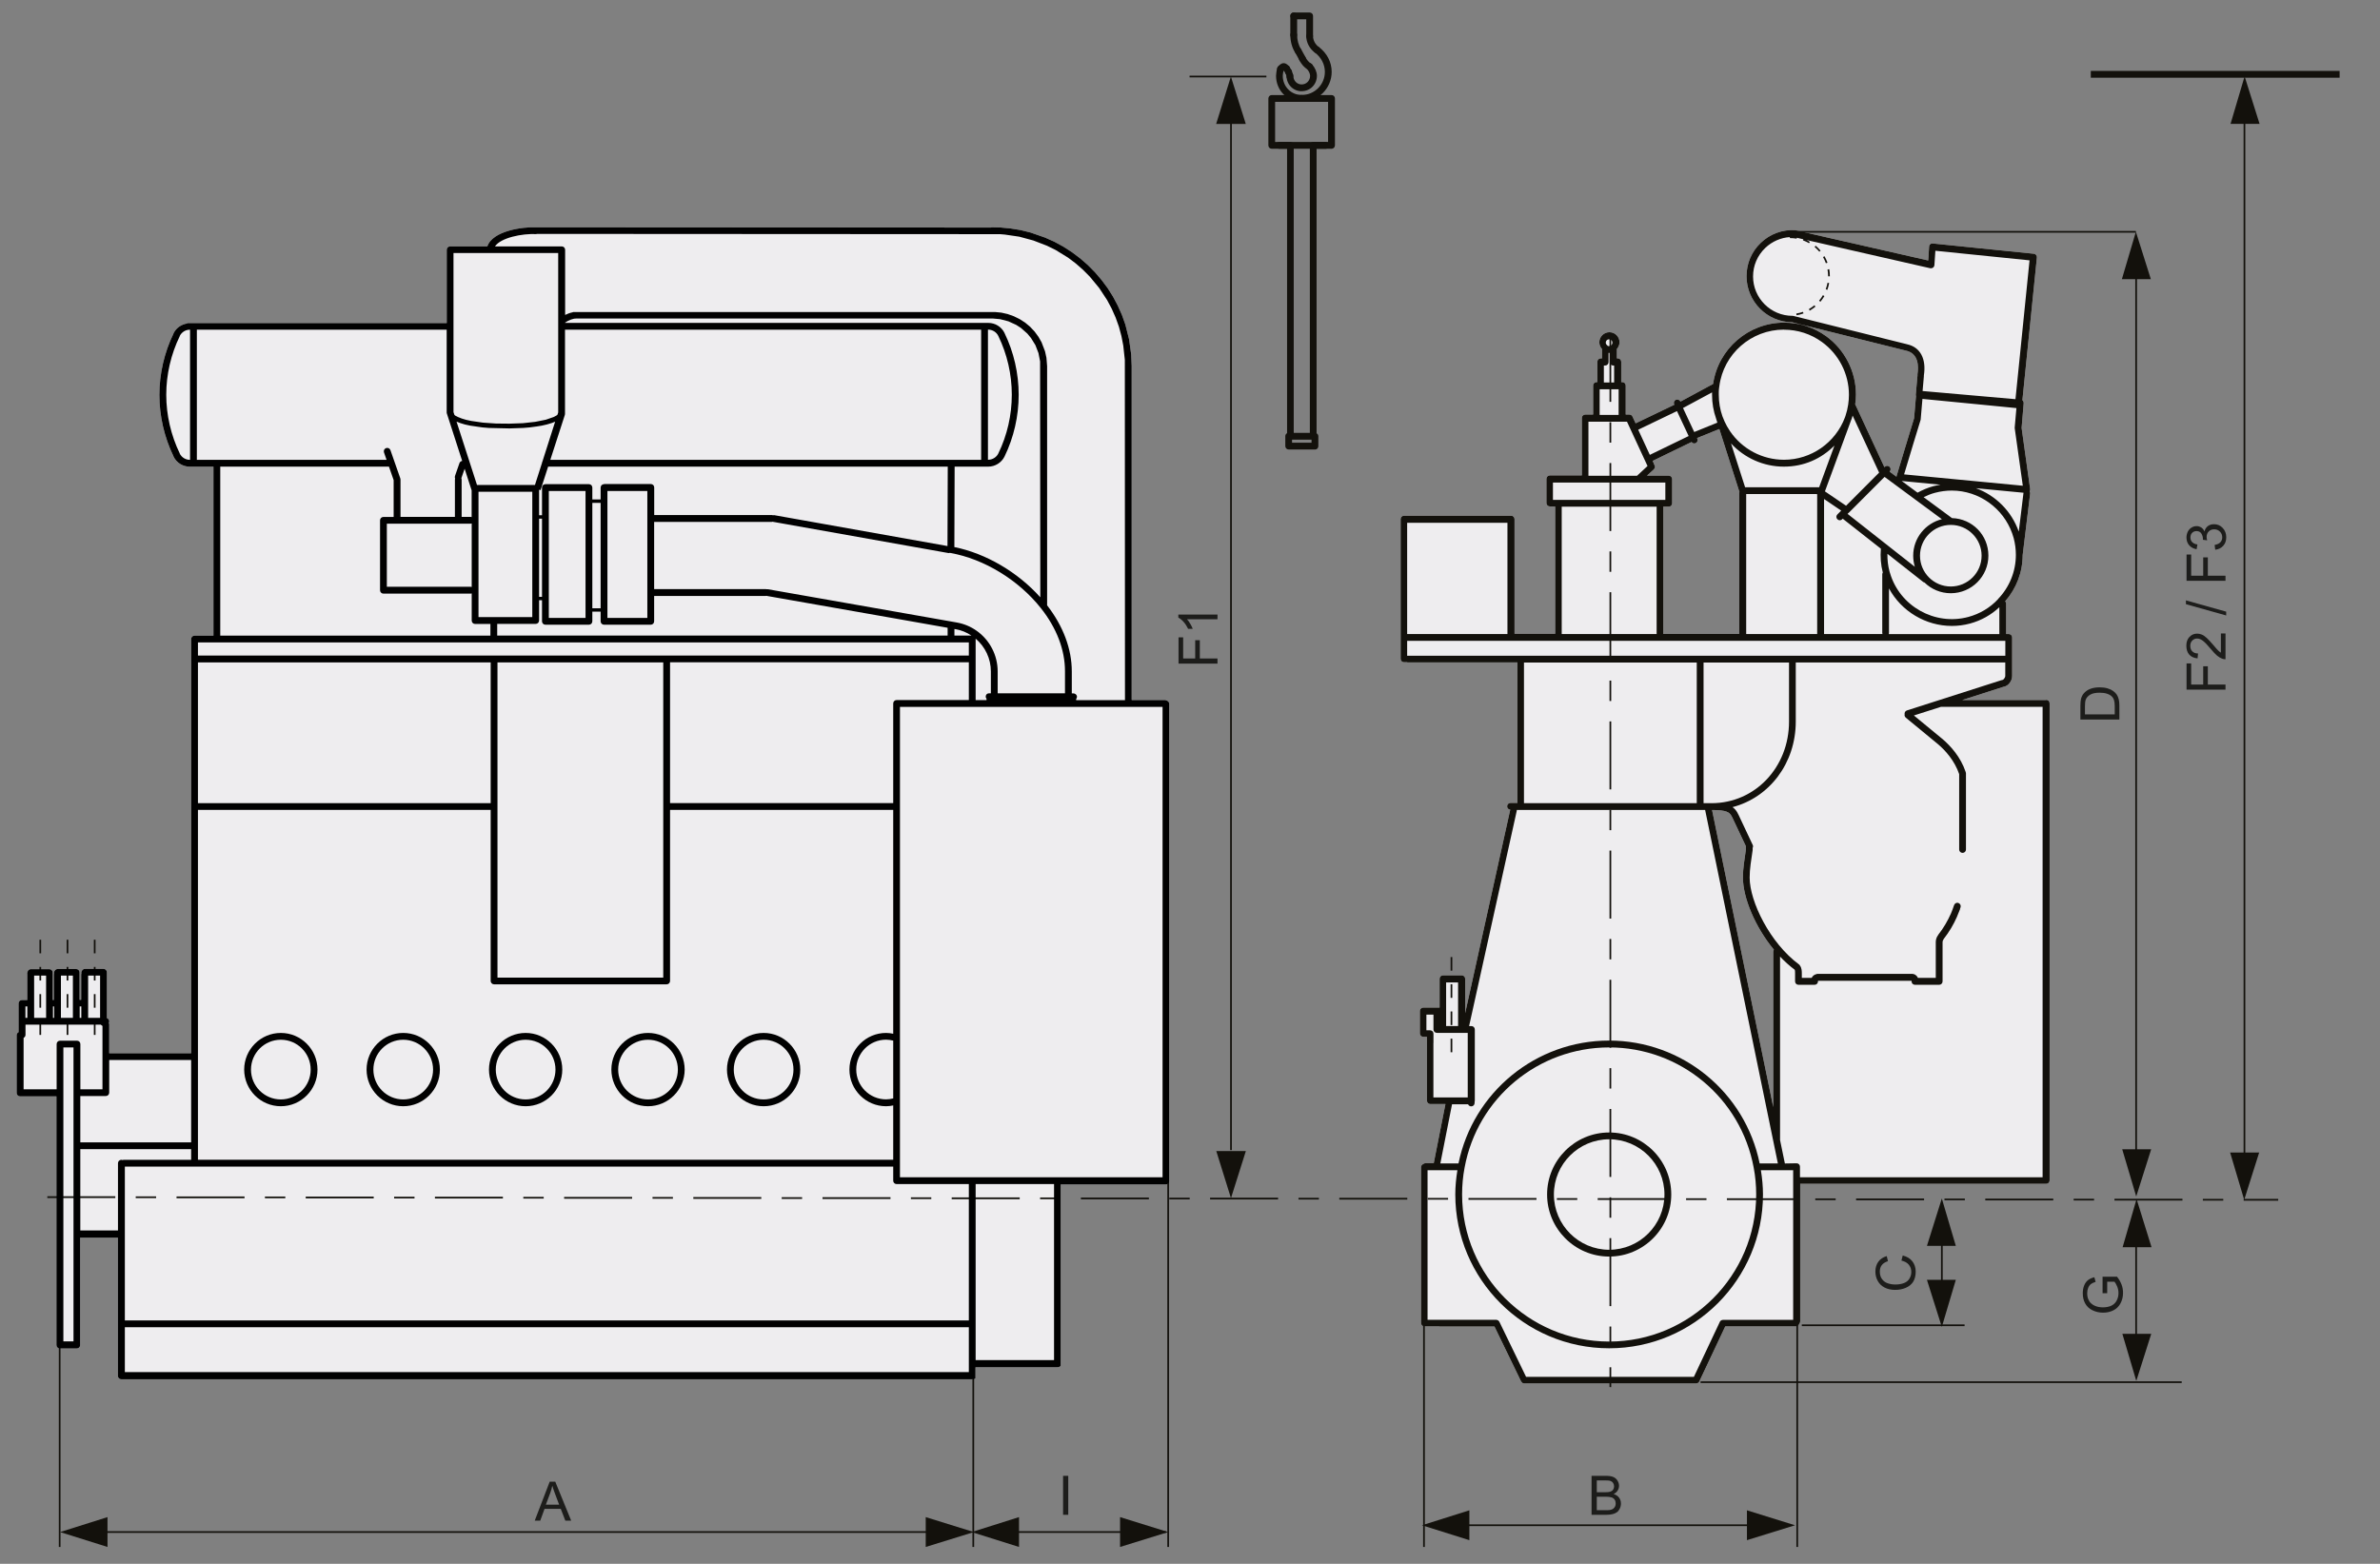
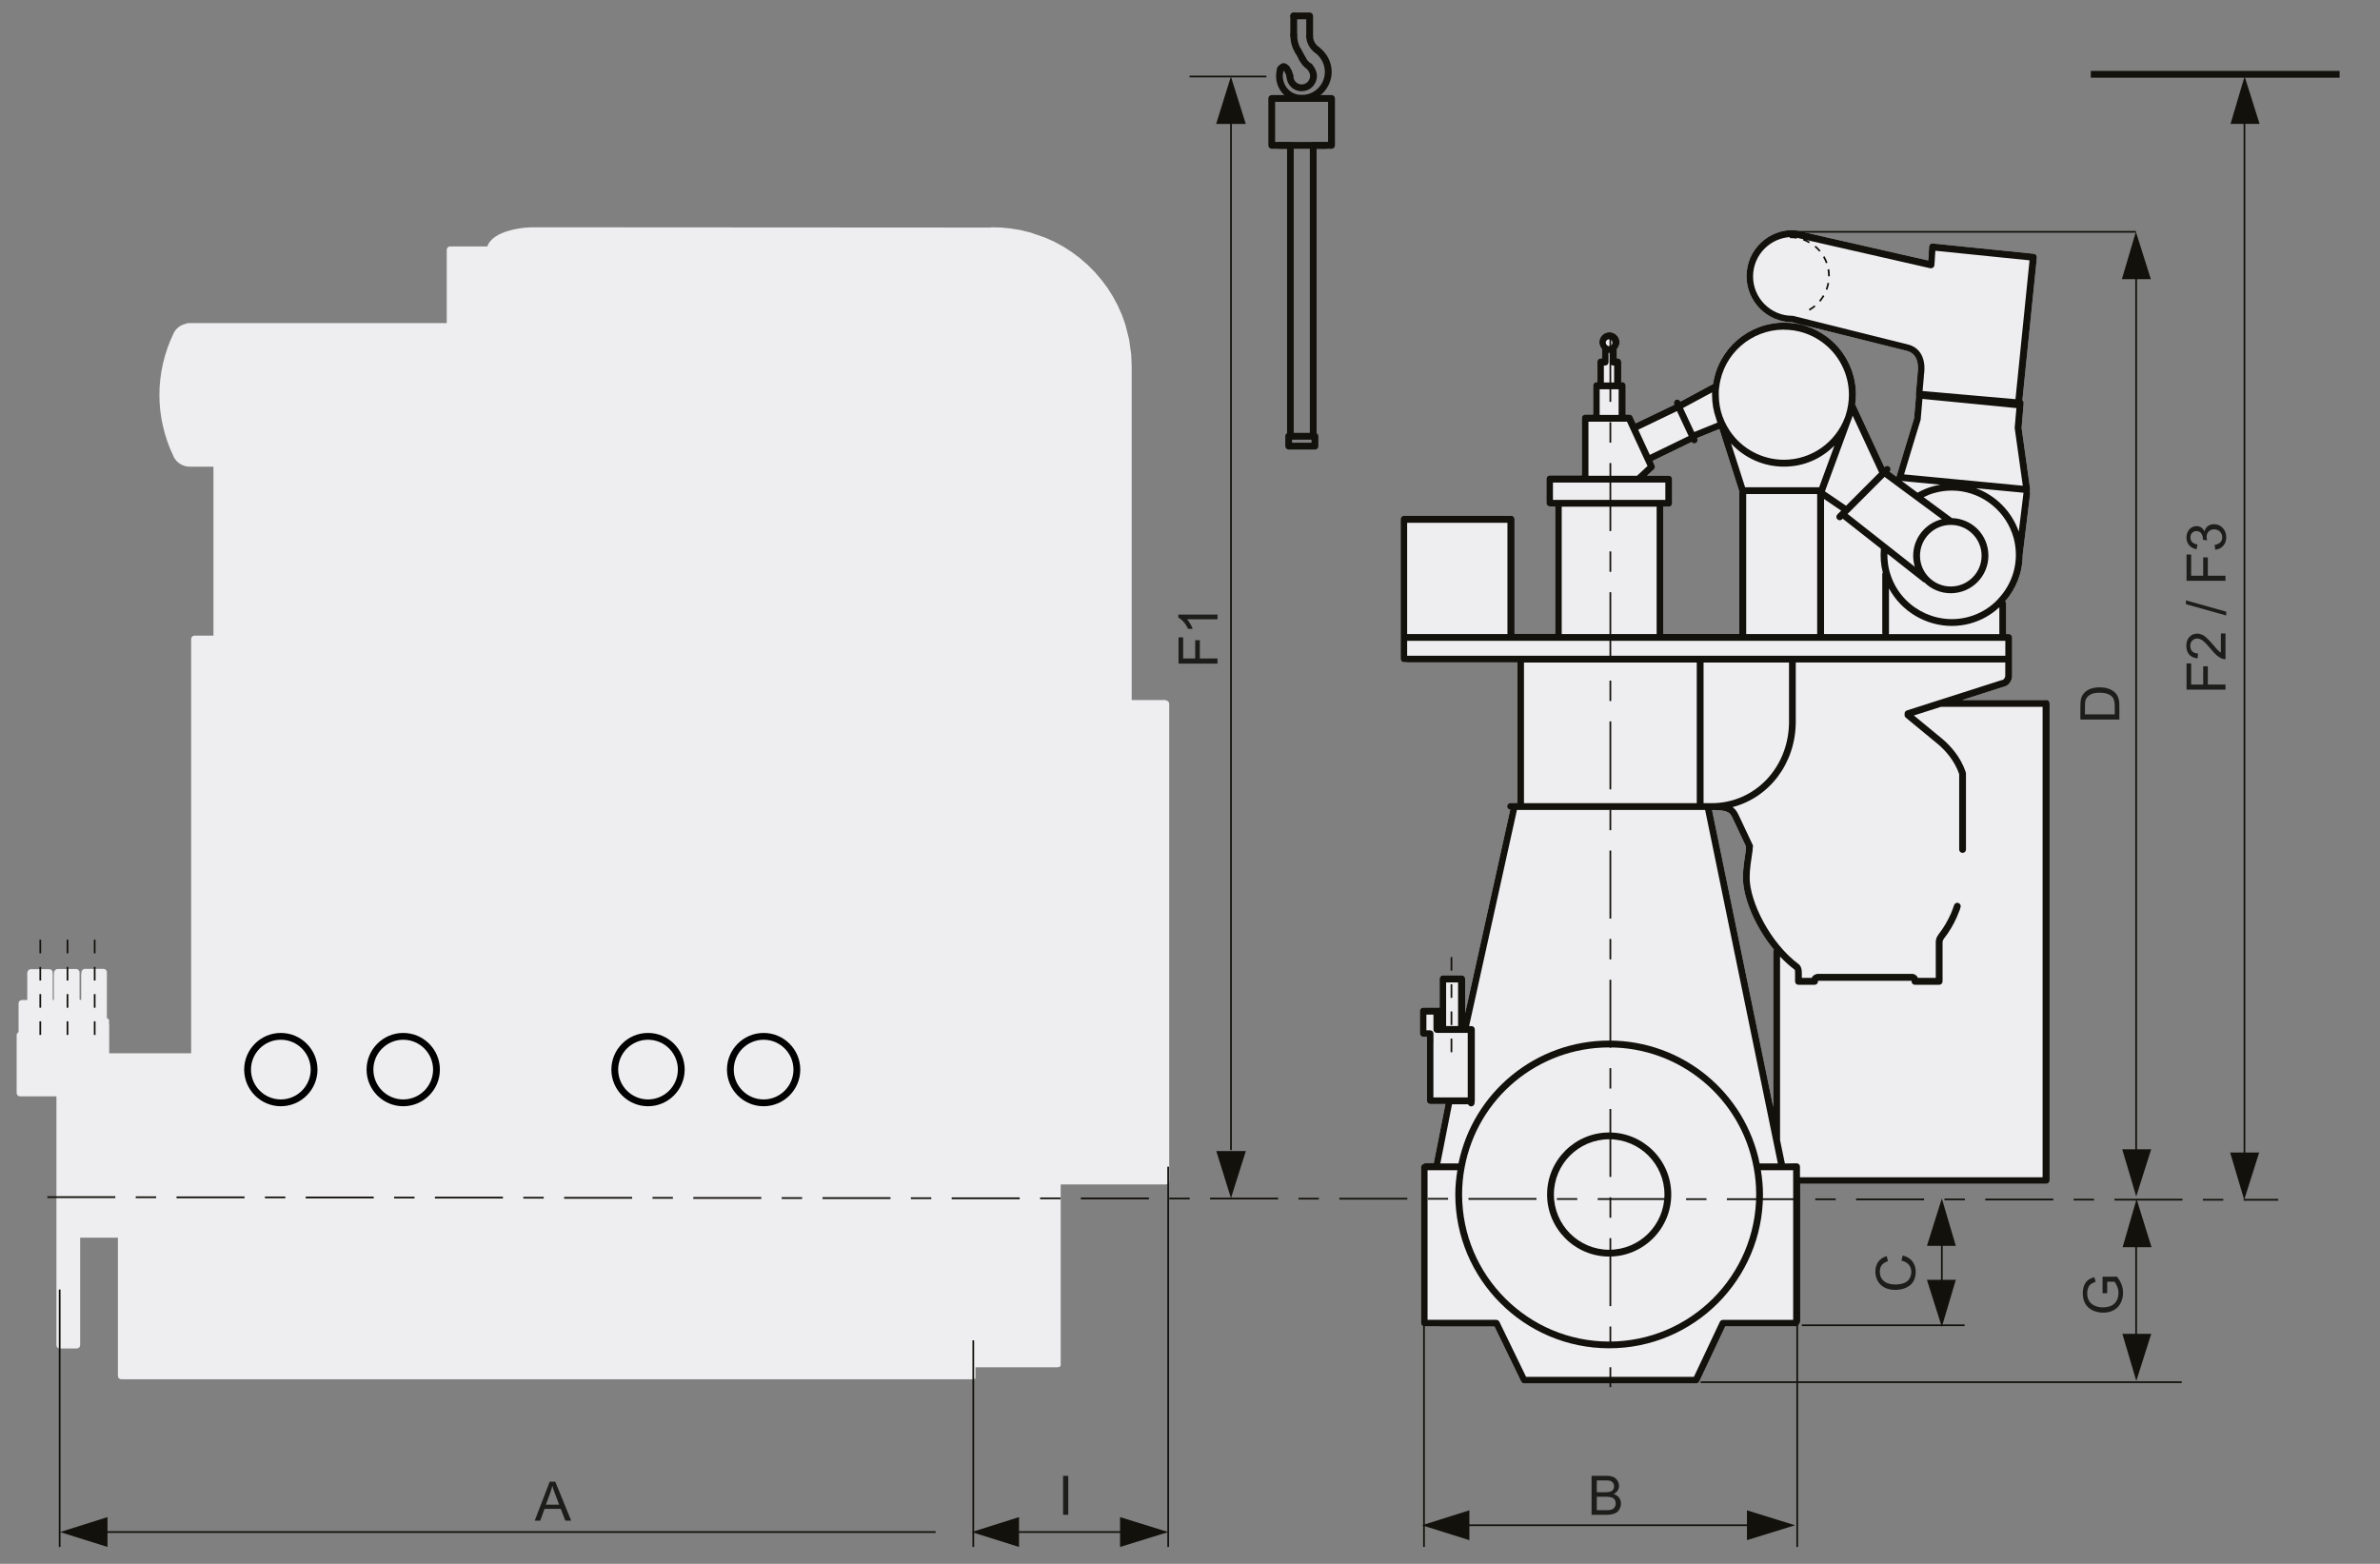
<svg xmlns="http://www.w3.org/2000/svg" id="Layer_1" data-name="Layer 1" viewBox="0 0 350.01 230">
  <rect x="0" y="0" width="350.01" height="230" fill="#808080" stroke="none" />
  <defs>
    <style>
      .cls-1 {
        fill: #eeedef;
      }

      .cls-1, .cls-2, .cls-3, .cls-4, .cls-5 {
        stroke-width: 0px;
      }

      .cls-2 {
        fill: #010101;
      }

      .cls-3, .cls-5 {
        fill: #13110c;
      }

      .cls-4 {
        fill: #1d1d1b;
      }

      .cls-5 {
        fill-rule: evenodd;
      }
    </style>
  </defs>
  <g>
    <path class="cls-1" d="M171.47,102.96h-5.04v-49.13l-.07-1.69-.31-2.22-.55-2.18-.5-1.41-.61-1.37-.7-1.32-.8-1.27-.89-1.19-.98-1.15-1.06-1.07-1.13-.98-1.2-.9-1.26-.81-1.32-.72-1.37-.61-2.13-.74-1.46-.36-1.48-.24-1.47-.14s-.01,0-.02,0c0,0-.01,0-.02,0,0,0-.11,0-.25,0,0,0,0,0,0,0l-.91-.03s0,0,0,0c0,0,0,0,0,0h-.03c-.07,0-.13.01-.19.04l-66.79-.04h0s-.01,0-.02,0c-1.98-.09-6.46.49-7.24,2.81h-5.47c-.28,0-.5.22-.5.5v10.78H27.57s-.05.02-.07.06c-.85.14-1.6.66-1.98,1.44,0,.02,0,.04-.01.05-1.35,2.79-2.07,5.91-2.07,9.01s.72,6.22,2.07,9.02c0,.02,0,.04.01.05.44.91,1.38,1.49,2.39,1.49h3.48v24.85h-2.78c-.28,0-.5.22-.5.5v60.92h-12.05v-4.24c0-.08-.03-.16-.06-.23.04-.07.06-.14.06-.23,0-.22-.14-.4-.34-.47v-6.74c0-.28-.22-.5-.5-.5,0,0-.02,0-.03,0,0,0-.01,0-.02,0h-2.67c-.18,0-.35.1-.44.26l-.05.09c-.06.11-.06.21-.04.32-.01.04-.03.08-.03.13v3.75h-.24v-4.03c0-.28-.22-.5-.5-.5,0,0-.02,0-.03,0,0,0-.01,0-.02,0h-2.67c-.18,0-.35.1-.44.26l-.05.09c-.06.11-.06.21-.04.32-.01.04-.03.08-.03.13v3.75h-.17v-4.03c0-.28-.22-.5-.5-.5,0,0-.02,0-.02,0,0,0-.02,0-.02,0h-2.67c-.23,0-.42.15-.48.37l-.05.17c-.02.07-.02.14,0,.21,0,.01,0,.03,0,.04v3.75h-.78c-.28,0-.5.22-.5.5v4.23c-.17.08-.28.25-.28.44v8.5c0,.28.22.5.5.5h5.35v36.58c0,.28.22.5.5.5h2.49c.28,0,.5-.22.5-.5,0,0,0,0,0-.01,0,0,0,0,0-.01v-15.78h5.55v20.33c0,.28.22.5.5.5h125.12s.05-.01.07-.02c.24,0,.43-.06.43-.13v-1.62h12.03c.28,0,.5-.12.5-.27v-26.62h15.46c.28,0,.5-.22.5-.5v-70.18c0-.28-.22-.5-.5-.5Z" />
    <path class="cls-1" d="M300.89,102.96h-12.33l6.12-1.96s.04,0,.06,0c.34-.1.62-.3.79-.54.25-.3.38-.68.38-1.06v-5.65c0-.28-.22-.5-.5-.5-.01,0-.02,0-.03,0-.01,0-.02,0-.03,0h-.32v-4.47c0-.14-.06-.26-.14-.35,1.65-1.89,2.56-4.27,2.57-6.79l1.1-9.05c.01-.12-.02-.23-.08-.33.06-.1.1-.21.08-.33l-1.25-8.96v-.09s.3-3.58.3-3.58c.01-.13-.03-.26-.12-.37-.02-.02-.04-.05-.07-.07l2.13-20.99c.03-.27-.17-.52-.45-.55l-14.86-1.51s0,0-.01,0c-.06,0-.12,0-.17.01h0s0,0,0,0c-.07.02-.13.05-.19.1t0,0h0s0,0,0,0c-.06.05-.1.11-.13.17h0c-.02.05-.04.11-.04.17,0,0,0,0,0,.01l-.13,2.04c-3.16-.72-18.36-4.18-19.58-4.46-1.9-.1-3.67.56-5.03,1.85-1.36,1.29-2.11,3.04-2.11,4.92,0,3.72,3.01,6.75,6.72,6.78l16.72,4.17c1.89.4,1.87,2.34,1.7,3.46,0,.06,0,.11,0,.16,0,.01,0,.03,0,.04l-.25,2.8c0,.08,0,.16.03.23l-.28,3.26c-.33,1.01-2.48,8.2-2.58,8.51,0,.03,0,.06,0,.09l-1.02-.75h0c.2-.2.2-.51,0-.71s-.51-.2-.71,0l-.05.06-4.3-9.26c.07-.47.11-.95.11-1.44,0-3.38-1.64-6.59-4.39-8.58-1.81-1.3-3.94-1.99-6.17-1.99-5.25,0-9.7,3.86-10.45,9.02l-4.81,2.6v-.03c-.13-.25-.43-.35-.68-.23-.25.12-.35.42-.23.67l.02.05-5.69,2.73-.45-.97s0,0,0,0h0s-.03-.05-.04-.07c-.02-.04-.04-.07-.07-.1-.02-.02-.05-.03-.07-.05-.03-.02-.06-.04-.09-.06-.03-.01-.06-.01-.1-.02-.03,0-.05-.02-.09-.02h-.55v-4.27c0-.28-.22-.5-.5-.5h-.16v-2.99c0-.28-.22-.5-.5-.5h-.14v-1.38c.24-.28.39-.63.39-.99,0-.82-.66-1.48-1.48-1.48s-1.49.66-1.49,1.48c0,.38.15.73.4,1h0v1.37h-.19c-.28,0-.5.22-.5.5v2.99h-.12c-.28,0-.5.22-.5.5v4.27h-1.16c-.28,0-.5.22-.5.5v8.45h-4.68s-.02,0-.03,0c-.28,0-.5.23-.5.51v3.55c0,.28.22.5.5.5h.47v.02h.32s0,18.71,0,18.71h-5.98v-16.86c0-.28-.22-.5-.5-.5h-15.75c-.28,0-.5.22-.5.5v20.55c0,.28.22.5.5.5h.47v.02h16.21v20.67h-1.02c-.28,0-.5.22-.5.5s.2.47.46.49l-6.63,29.93v-5.06c0-.28-.22-.5-.5-.5h-2.76c-.28,0-.5.22-.5.5v4.25s-.04-.01-.06-.01h-2.34c-.28,0-.5.22-.5.5v3.3c0,.28.22.5.5.5h.54v9.39c0,.28.22.5.5.5h2.22l-1.72,8.7h-1.23c-.13,0-.24.05-.33.13-.18.07-.31.25-.31.46v22.79s0,.04.01.06c0,.02-.01.04-.01.06,0,.28.22.5.5.5h2.17s.03.02.04.02h8.09l3.92,8.08s.02.01.02.02c.04.06.08.11.14.16.02.01.03.02.05.04.07.04.15.07.23.07h25.31c.09,0,.17-.03.24-.07.02-.01.03-.02.05-.03.06-.04.11-.1.15-.17,0,0,.01,0,.02-.02v-.02s0,0,0,0l3.81-8.08h10.4c.24,0,.43-.17.48-.39.09-.09.14-.21.14-.35v-20.23h36.18c.28,0,.5-.22.5-.5v-70.18c0-.28-.22-.5-.5-.5ZM256.76,124.49v.43l-.29,2.06s0,0,0,0c0,0,0,0,0,0-.1.72-.15,1.43-.15,2.11,0,2.87,1.74,7.18,4.55,10.58-.05.1-.09.21-.09.34v22.82l-9-43.7c2.16,0,2.55.36,2.83.83.06.09.11.19.16.3l.05.1s0,0,0,0l1.94,4.11s0,0,0,.01ZM245.41,74.52c.28,0,.5-.22.5-.5v-3.56c0-.28-.22-.5-.5-.5,0,0-.02,0-.03,0h-3.17l1.02-.94c.2-.19.21-.5.03-.71,0,0-.02,0-.02-.02,0-.05-.01-.11-.04-.16l-.16-.34,5.73-2.78c.1.13.23.21.39.21.07,0,.15-.02.22-.05.25-.12.35-.42.23-.67l-.04-.07,3.28-1.33,2.94,9.2s.02.02.02.03c-.01.04-.03.08-.03.13v20.78h-11.17v-18.73h.78Z" />
  </g>
  <path class="cls-3" d="M190.91,8c-.16,0-.32-.08-.42-.23-.47-.72-.73-1.66-.73-2.63,0-.28.22-.5.5-.5s.5.22.5.5c0,.77.21,1.53.57,2.08.15.23.08.54-.15.69-.08.05-.18.08-.27.08Z" />
  <path class="cls-3" d="M192.56,10.29c-.09,0-.17-.02-.25-.07-.48-.28-.89-.73-1.22-1.35-.13-.24-.04-.55.2-.68.24-.13.55-.04.68.2.24.45.53.78.84.96.24.14.32.45.18.68-.09.16-.26.25-.43.25Z" />
  <path class="cls-3" d="M193.66,7.83c-.1,0-.21-.03-.3-.1-.78-.57-1.26-1.5-1.26-2.42,0-.28.22-.5.5-.5s.5.22.5.5c0,.61.33,1.23.85,1.61.22.16.27.48.11.7-.1.13-.25.2-.4.2Z" />
  <path class="cls-3" d="M191.43,14.97c-.28,0-.5-.22-.5-.5s.22-.5.5-.5c1.88,0,3.41-1.52,3.41-3.4,0-1.1-.54-2.14-1.48-2.85-.22-.17-.26-.48-.1-.7.17-.22.48-.26.7-.1,1.2.9,1.88,2.23,1.88,3.65,0,2.42-1.98,4.4-4.41,4.4Z" />
  <path class="cls-3" d="M189.7,11.75c-.27,0-.49-.21-.5-.49,0-.1-.01-.13-.07-.27-.03-.07-.06-.16-.1-.27-.09-.26.05-.54.31-.63.26-.09.55.05.63.32.03.09.06.16.08.23.07.17.13.33.13.6,0,.28-.21.51-.49.51h-.01Z" />
  <path class="cls-3" d="M188.32,10.63c-.13,0-.25-.05-.35-.14-.2-.19-.2-.51,0-.71.14-.16.41-.49.82-.49.3,0,.5.19.62.31,0,0,.01.01,0,.01.17.08.29.25.29.45,0,.28-.22.5-.5.5-.19,0-.33-.1-.43-.19,0,0-.02.02-.02.03,0,0-.06.07-.07.08-.1.1-.23.15-.36.15ZM189.2,9.56h0,0Z" />
-   <path class="cls-3" d="M191.43,14.97c-2.12,0-3.77-1.68-3.77-3.82,0-.29.07-.78.19-1.18.08-.26.37-.41.63-.32.26.08.41.37.32.63-.09.28-.15.67-.15.87,0,1.58,1.22,2.82,2.77,2.82.28,0,.5.22.5.5s-.22.5-.5.5Z" />
+   <path class="cls-3" d="M191.43,14.97c-2.12,0-3.77-1.68-3.77-3.82,0-.29.07-.78.19-1.18.08-.26.37-.41.63-.32.26.08.41.37.32.63-.09.28-.15.67-.15.87,0,1.58,1.22,2.82,2.77,2.82.28,0,.5.22.5.5s-.22.5-.5.5" />
  <path class="cls-3" d="M191.43,13.42c-1.25,0-2.23-1-2.23-2.27,0-.28.22-.5.5-.5s.5.22.5.5c0,.71.54,1.27,1.23,1.27s1.24-.56,1.24-1.27c0-.3-.18-.69-.48-1.04-.18-.21-.16-.52.05-.71.21-.18.52-.16.71.05.46.53.72,1.15.72,1.69,0,1.27-.98,2.27-2.24,2.27Z" />
  <path class="cls-3" d="M192.6,5.81c-.28,0-.5-.22-.5-.5v-2.47h-1.84c-.28,0-.5-.22-.5-.5s.22-.5.5-.5h2.34c.28,0,.5.22.5.5v2.97c0,.28-.22.5-.5.5Z" />
  <path class="cls-3" d="M190.26,5.65c-.28,0-.5-.22-.5-.5v-2.81c0-.28.22-.5.5-.5s.5.22.5.5v2.81c0,.28-.22.5-.5.5Z" />
  <path class="cls-3" d="M191.54,9.13c-.18,0-.35-.09-.44-.26l-.62-1.13c-.13-.24-.04-.55.2-.68.24-.13.54-.05.68.2l.62,1.13c.13.24.04.55-.2.68-.08.04-.16.06-.24.06Z" />
  <path class="cls-3" d="M189.5,11.08c-.17,0-.34-.09-.44-.25l-.29-.51c-.14-.24-.05-.55.19-.68.24-.14.54-.05.68.19l.29.51c.14.24.05.55-.19.68-.08.04-.16.06-.25.06Z" />
  <path class="cls-3" d="M193.14,64.66h-3.36c-.28,0-.5-.22-.5-.5s.22-.5.5-.5h3.36c.28,0,.5.22.5.5s-.22.5-.5.5Z" />
  <path class="cls-3" d="M194.97,21.88h-6.84c-.28,0-.5-.22-.5-.5s.22-.5.5-.5h6.84c.28,0,.5.22.5.5s-.22.5-.5.5Z" />
  <path class="cls-3" d="M193.38,66.11h-3.86c-.28,0-.5-.22-.5-.5v-1.46c0-.19.1-.35.26-.44V21.88h-2.25c-.28,0-.5-.22-.5-.5v-6.9c0-.28.22-.5.5-.5h8.79c.28,0,.5.22.5.5v6.9c0,.28-.22.5-.5.5h-2.2v41.85c.16.09.26.25.26.43v1.46c0,.28-.22.5-.5.5ZM190.02,65.11h2.86v-.53c-.15-.09-.25-.25-.25-.43V21.38c-.01-.13.04-.26.13-.35s.22-.15.35-.15h2.2v-5.9h-7.79v5.9h2.24c.28,0,.5.22.5.5v42.78c0,.13-.04.26-.14.35-.03.03-.07.06-.11.08v.52Z" />
  <g>
    <polygon class="cls-5" points="314.16 175.97 316.36 169.03 312.1 169.03 314.16 175.97" />
    <polygon class="cls-5" points="330.04 176.47 332.24 169.51 327.97 169.51 330.04 176.47" />
    <g>
      <path class="cls-4" d="M78.64,223.65l2.2-5.73h.82l2.34,5.73h-.86l-.67-1.73h-2.39l-.63,1.73h-.8ZM80.29,221.3h1.94l-.6-1.59c-.18-.48-.32-.88-.41-1.19-.07.37-.18.73-.31,1.09l-.63,1.68Z" />
      <polygon class="cls-5" points="181.03 176.22 183.22 169.29 178.87 169.29 181.03 176.22" />
      <rect class="cls-3" x="180.91" y="12.32" width=".25" height="156.83" />
-       <polygon class="cls-5" points="143.22 225.33 136.14 223.13 136.14 227.52 143.22 225.33" />
      <polygon class="cls-5" points="8.84 225.33 15.81 223.13 15.81 227.52 8.84 225.33" />
      <rect class="cls-3" x="15.31" y="225.2" width="122.28" height=".25" />
      <rect class="cls-3" x="143.01" y="197.13" width=".25" height="30.39" />
      <rect class="cls-3" x="8.65" y="189.66" width=".25" height="37.86" />
      <g>
        <path class="cls-4" d="M179.05,97.6h-5.73v-3.86h.68v3.11h1.77v-2.69h.68v2.69h2.6v.76Z" />
        <path class="cls-4" d="M179.05,90.38v.7h-4.48c.16.17.32.39.48.67s.28.52.36.74h-.68c-.19-.39-.41-.74-.67-1.03s-.52-.5-.77-.62v-.45h5.75Z" />
      </g>
      <polygon class="cls-5" points="181.02 11.26 183.21 18.23 178.85 18.23 181.02 11.26" />
      <rect class="cls-3" x="174.94" y="11.13" width="11.3" height=".25" />
      <rect class="cls-3" x="171.67" y="171.59" width=".25" height="55.93" />
      <polygon class="cls-5" points="171.79 225.33 164.72 223.13 164.72 227.52 171.79 225.33" />
      <polygon class="cls-5" points="142.9 225.33 149.86 223.13 149.86 227.52 142.9 225.33" />
      <rect class="cls-3" x="146.38" y="225.2" width="25.07" height=".25" />
      <path class="cls-4" d="M156.34,222.79v-5.73h.76v5.73h-.76Z" />
      <path class="cls-4" d="M311.68,105.82h-5.73v-1.97c0-.45.03-.79.08-1.02.08-.33.21-.61.41-.84.25-.3.58-.53.98-.68s.85-.22,1.36-.22c.43,0,.82.05,1.16.15s.61.23.83.39.39.33.52.52.22.42.29.68.1.57.1.92v2.07ZM311,105.07v-1.22c0-.38-.04-.67-.11-.89s-.17-.39-.3-.51c-.18-.18-.42-.32-.72-.42s-.67-.15-1.1-.15c-.6,0-1.06.1-1.38.29s-.54.44-.65.72c-.08.2-.12.53-.12.98v1.2h4.38Z" />
      <path class="cls-4" d="M279.63,185.41l.19-.76c.62.16,1.1.44,1.42.86s.49.92.49,1.51-.13,1.12-.38,1.51-.62.68-1.09.88-.99.3-1.54.3c-.6,0-1.12-.11-1.56-.34s-.78-.55-1.01-.97-.35-.88-.35-1.39c0-.57.15-1.05.44-1.45s.7-.66,1.23-.82l.18.75c-.42.13-.72.33-.91.58s-.29.57-.29.95c0,.44.11.81.32,1.1s.49.5.85.62.72.18,1.1.18c.49,0,.91-.07,1.28-.21s.63-.36.81-.66.27-.62.27-.97c0-.42-.12-.78-.37-1.08s-.61-.49-1.09-.6Z" />
      <path class="cls-4" d="M234.06,222.79v-5.73h2.15c.44,0,.79.06,1.05.17s.47.29.62.54.22.49.22.76c0,.25-.07.48-.2.69s-.33.39-.6.52c.35.1.61.27.8.52s.28.53.28.87c0,.27-.06.52-.17.75s-.25.41-.42.53-.38.22-.63.28-.56.1-.92.1h-2.18ZM234.82,219.47h1.24c.34,0,.58-.02.72-.07.19-.06.34-.15.44-.29s.15-.3.15-.5-.05-.36-.14-.5-.22-.24-.39-.3-.46-.08-.87-.08h-1.14v1.73ZM234.82,222.11h1.43c.25,0,.42,0,.52-.03.17-.03.32-.08.44-.16s.21-.18.29-.32.11-.3.11-.48c0-.21-.05-.4-.16-.56s-.26-.27-.46-.33-.47-.1-.84-.1h-1.32v1.97Z" />
      <path class="cls-4" d="M309.88,190.2h-.67v-2.43s2.12,0,2.12,0c.3.37.52.76.67,1.15s.22.8.22,1.22c0,.56-.12,1.07-.36,1.53s-.59.81-1.04,1.04-.96.35-1.53.35-1.08-.12-1.56-.35-.84-.57-1.08-1.01-.35-.94-.35-1.51c0-.41.07-.79.2-1.12s.32-.6.56-.79.55-.33.94-.43l.19.68c-.29.09-.52.19-.69.32s-.3.31-.4.55-.15.5-.15.79c0,.35.05.65.16.9s.24.46.42.61.36.28.57.36c.35.15.74.22,1.15.22.51,0,.94-.09,1.28-.26s.6-.43.77-.77.25-.69.25-1.07c0-.33-.06-.65-.19-.96s-.26-.55-.4-.71h-1.07v1.68Z" />
      <polygon class="cls-5" points="314.17 203.1 316.37 196.17 312.12 196.17 314.17 203.1" />
      <polygon class="cls-5" points="314.21 176.35 316.41 183.43 312.16 183.43 314.21 176.35" />
      <polygon class="cls-5" points="314.11 34.09 316.31 41.06 312.05 41.06 314.11 34.09" />
      <rect class="cls-3" x="314.02" y="40.59" width=".25" height="128.64" />
      <polygon class="cls-5" points="285.57 195.16 287.63 188.23 283.38 188.23 285.57 195.16" />
      <polygon class="cls-5" points="285.57 176.27 287.63 183.24 283.38 183.24 285.57 176.27" />
      <rect class="cls-3" x="285.45" y="177.76" width=".25" height="15.96" />
      <polygon class="cls-5" points="263.98 224.33 256.91 222.13 256.91 226.52 263.98 224.33" />
      <polygon class="cls-5" points="209.12 224.33 216.09 222.13 216.09 226.52 209.12 224.33" />
      <rect class="cls-3" x="214.28" y="224.2" width="44.9" height=".25" />
      <rect class="cls-3" x="209.29" y="193.8" width=".25" height="33.72" />
      <rect class="cls-3" x="264.18" y="192.13" width=".25" height="35.39" />
      <rect class="cls-3" x="307.48" y="10.43" width="36.59" height="1" />
      <polygon class="cls-5" points="330.1 11.23 332.3 18.22 328.03 18.22 330.1 11.23" />
      <rect class="cls-3" x="329.95" y="17.27" width=".25" height="157.07" />
      <g>
        <path class="cls-4" d="M327.29,101.43h-5.73v-3.86h.68v3.11h1.77v-2.69h.68v2.69h2.6v.76Z" />
        <path class="cls-4" d="M326.61,93.17h.68v3.79c-.17,0-.33-.02-.49-.08-.26-.1-.51-.25-.76-.46s-.54-.52-.87-.92c-.51-.62-.92-1.04-1.21-1.26s-.58-.33-.85-.33-.51.1-.71.3-.29.46-.29.78c0,.34.1.61.3.81s.48.31.84.31l-.07.72c-.54-.05-.95-.24-1.23-.56s-.42-.76-.42-1.3.15-.98.46-1.3.68-.48,1.13-.48c.23,0,.45.05.68.14s.45.25.7.47.58.58,1.01,1.08c.35.42.59.69.72.81s.25.22.38.3v-2.81Z" />
        <path class="cls-4" d="M327.39,90.52l-5.92-1.66v-.56l5.92,1.66v.57Z" />
        <path class="cls-4" d="M327.29,85.42h-5.73v-3.86h.68v3.11h1.77v-2.69h.68v2.69h2.6v.76Z" />
        <path class="cls-4" d="M325.78,80.85l-.09-.7c.4-.08.69-.22.86-.41s.26-.43.26-.71c0-.33-.11-.61-.34-.84s-.51-.34-.85-.34-.59.11-.8.32-.31.48-.31.8c0,.13.03.3.08.5l-.62-.08s0-.08,0-.11c0-.3-.08-.57-.23-.81s-.4-.36-.72-.36c-.26,0-.47.09-.64.26s-.25.4-.25.68.09.5.26.68.43.3.77.35l-.12.7c-.47-.09-.84-.28-1.1-.59s-.39-.68-.39-1.14c0-.31.07-.6.2-.86s.32-.46.55-.6.48-.21.74-.21c.25,0,.47.07.68.2s.36.33.48.59c.08-.34.24-.6.49-.79s.55-.28.92-.28c.5,0,.92.18,1.27.55s.52.83.52,1.38c0,.5-.15.92-.45,1.25s-.69.52-1.16.57Z" />
      </g>
      <line class="cls-3" x1="308.44" y1="10.55" x2="313.59" y2="5.41" />
      <line class="cls-3" x1="311.23" y1="10.55" x2="316.38" y2="5.41" />
      <line class="cls-3" x1="314.33" y1="10.4" x2="319.32" y2="5.41" />
      <line class="cls-3" x1="317.04" y1="10.55" x2="322.19" y2="5.41" />
      <line class="cls-3" x1="320.14" y1="10.4" x2="325.14" y2="5.41" />
      <line class="cls-3" x1="322.97" y1="10.55" x2="328.12" y2="5.41" />
      <line class="cls-3" x1="326.07" y1="10.4" x2="331.07" y2="5.41" />
      <line class="cls-3" x1="328.79" y1="10.55" x2="333.94" y2="5.41" />
      <line class="cls-3" x1="331.89" y1="10.4" x2="336.88" y2="5.41" />
      <line class="cls-3" x1="334.6" y1="10.55" x2="339.75" y2="5.41" />
      <line class="cls-3" x1="337.7" y1="10.4" x2="342.69" y2="5.41" />
      <line class="cls-3" x1="340.42" y1="10.55" x2="343.99" y2="6.98" />
      <line class="cls-3" x1="307.54" y1="8.55" x2="310.8" y2="5.29" />
      <rect class="cls-3" x="262.7" y="33.97" width="51.41" height=".25" />
      <rect class="cls-3" x="264.98" y="194.79" width="23.94" height=".25" />
      <rect class="cls-3" x="250.09" y="203.16" width="70.76" height=".25" />
      <rect class="cls-3" x="314.02" y="180.05" width=".25" height="18.08" />
      <path class="cls-3" d="M236.95,204.01h-.25v-2.92h.25v2.92ZM236.95,198.1h-.25v-3h.25v3ZM236.95,192.1h-.25v-10h.25v10ZM236.95,179.1h-.25v-3h.25v3ZM236.95,173.1h-.25v-10h.25v10ZM236.95,160.1h-.25v-3h.25v3ZM236.95,154.1h-.25v-10h.25v10ZM236.95,141.1h-.25v-3h.25v3ZM236.95,135.1h-.25v-10h.25v10ZM236.95,122.1h-.25v-3h.25v3ZM236.95,116.1h-.25v-10h.25v10ZM236.95,103.1h-.25v-3h.25v3ZM236.95,97.1h-.25v-10h.25v10ZM236.95,84.1h-.25v-3h.25v3ZM236.95,78.1h-.25v-10h.25v10ZM236.95,65.1h-.25v-3h.25v3ZM236.95,59.1h-.25v-10h.25v10Z" />
      <path class="cls-3" d="M335.04,176.59h-5.08v-.26h5.08v.26ZM326.96,176.58h-3v-.25h3v.25ZM320.96,176.57h-10v-.26h10v.26ZM307.96,176.56h-3v-.25h3v.25ZM301.96,176.55h-10v-.26h10v.26ZM288.96,176.53h-3v-.25h3v.25ZM282.96,176.53h-10v-.26h10v.26ZM269.96,176.51h-3v-.25h3v.25ZM263.96,176.5h-10v-.26h10v.26ZM250.96,176.49h-3v-.25h3v.25ZM244.96,176.48h-10v-.26h10v.26ZM231.96,176.47h-3v-.25h3v.25ZM225.96,176.46h-10v-.26h10v.26ZM212.96,176.44h-3v-.25h3v.25ZM206.96,176.43h-10v-.26h10v.26ZM193.96,176.42h-3v-.25h3v.25ZM187.96,176.41h-10v-.26h10v.26ZM174.96,176.4h-3v-.25h3v.25ZM168.96,176.39h-10v-.26h10v.26ZM155.96,176.37h-3v-.25h3v.25ZM149.96,176.37h-10v-.26h10v.26ZM136.96,176.35h-3v-.25h3v.25ZM130.96,176.34h-10v-.26h10v.26ZM117.96,176.33h-3v-.25h3v.25ZM111.96,176.32h-10v-.26h10v.26ZM98.96,176.3h-3v-.25h3v.25ZM92.96,176.3h-10v-.26h10v.26ZM79.96,176.28h-3v-.25h3v.25ZM73.96,176.27h-10v-.26h10v.26ZM60.96,176.26h-3v-.25h3v.25ZM54.96,176.25h-10v-.26h10v.26ZM41.96,176.23h-3v-.25h3v.25ZM35.96,176.23h-10v-.26h10v.26ZM22.96,176.21h-3v-.25h3v.25ZM16.96,176.2H6.96v-.26h10v.26Z" />
      <path class="cls-3" d="M213.58,154.76h-.25v-2h.25v2ZM213.58,150.76h-.25v-2h.25v2ZM213.58,146.76h-.25v-2h.25v2ZM213.58,142.76h-.25v-2h.25v2Z" />
      <path class="cls-3" d="M10.05,152.21h-.25v-2h.25v2ZM10.05,148.21h-.25v-2h.25v2ZM10.05,144.21h-.25v-2h.25v2ZM10.05,140.21h-.25v-2h.25v2Z" />
      <path class="cls-3" d="M6.05,152.21h-.25v-2h.25v2ZM6.05,148.21h-.25v-2h.25v2ZM6.05,144.21h-.25v-2h.25v2ZM6.05,140.21h-.25v-2h.25v2Z" />
      <path class="cls-3" d="M14.05,152.21h-.25v-2h.25v2ZM14.05,148.21h-.25v-2h.25v2ZM14.05,144.21h-.25v-2h.25v2ZM14.05,140.21h-.25v-2h.25v2Z" />
    </g>
  </g>
  <g>
    <path class="cls-2" d="M41.3,151.92c-2.97,0-5.39,2.42-5.39,5.39s2.42,5.39,5.39,5.39,5.39-2.42,5.39-5.39-2.42-5.39-5.39-5.39ZM41.3,161.7c-2.42,0-4.39-1.97-4.39-4.39s1.97-4.39,4.39-4.39,4.39,1.97,4.39,4.39-1.97,4.39-4.39,4.39Z" />
    <path class="cls-2" d="M59.3,151.92c-2.97,0-5.39,2.42-5.39,5.39s2.42,5.39,5.39,5.39,5.39-2.42,5.39-5.39-2.42-5.39-5.39-5.39ZM59.3,161.7c-2.42,0-4.39-1.97-4.39-4.39s1.97-4.39,4.39-4.39,4.39,1.97,4.39,4.39-1.97,4.39-4.39,4.39Z" />
-     <path class="cls-2" d="M77.3,151.92c-2.97,0-5.39,2.42-5.39,5.39s2.42,5.39,5.39,5.39,5.39-2.42,5.39-5.39-2.42-5.39-5.39-5.39ZM77.3,161.7c-2.42,0-4.39-1.97-4.39-4.39s1.97-4.39,4.39-4.39,4.39,1.97,4.39,4.39-1.97,4.39-4.39,4.39Z" />
    <path class="cls-2" d="M95.3,151.92c-2.97,0-5.39,2.42-5.39,5.39s2.42,5.39,5.39,5.39,5.39-2.42,5.39-5.39-2.42-5.39-5.39-5.39ZM95.3,161.7c-2.42,0-4.39-1.97-4.39-4.39s1.97-4.39,4.39-4.39,4.39,1.97,4.39,4.39-1.97,4.39-4.39,4.39Z" />
    <path class="cls-2" d="M112.3,151.92c-2.97,0-5.39,2.42-5.39,5.39s2.42,5.39,5.39,5.39,5.39-2.42,5.39-5.39-2.42-5.39-5.39-5.39ZM112.3,161.7c-2.42,0-4.39-1.97-4.39-4.39s1.97-4.39,4.39-4.39,4.39,1.97,4.39,4.39-1.97,4.39-4.39,4.39Z" />
-     <path class="cls-2" d="M171.47,102.96h-5.04v-49.13l-.07-1.69-.31-2.22-.55-2.18-.5-1.41-.61-1.37-.7-1.32-.8-1.27-.89-1.19-.98-1.15-1.06-1.07-1.13-.98-1.2-.9-1.26-.81-1.32-.72-1.37-.61-2.13-.74-1.46-.36-1.48-.24-1.47-.14s-.01,0-.02,0c0,0-.01,0-.02,0,0,0-.11,0-.25,0,0,0,0,0,0,0l-.91-.03s0,0,0,0c0,0,0,0,0,0h-.03c-.07,0-.13.01-.19.04l-66.79-.04h0s-.01,0-.02,0c-1.98-.09-6.46.49-7.24,2.81h-5.47c-.28,0-.5.22-.5.5v10.78H27.57s-.05.02-.07.06c-.85.14-1.6.66-1.98,1.44,0,.02,0,.04-.01.05-1.35,2.79-2.07,5.91-2.07,9.01s.72,6.22,2.07,9.02c0,.02,0,.04.01.05.44.91,1.38,1.49,2.39,1.49h3.48v24.85h-2.78c-.28,0-.5.22-.5.5v60.92h-12.05v-4.24c0-.08-.03-.16-.06-.23.04-.07.06-.14.06-.23,0-.22-.14-.4-.34-.47v-6.74c0-.28-.22-.5-.5-.5,0,0-.02,0-.03,0,0,0-.01,0-.02,0h-2.67c-.18,0-.35.1-.44.26l-.05.09c-.06.11-.06.21-.04.32-.01.04-.03.08-.03.13v3.75h-.24v-4.03c0-.28-.22-.5-.5-.5,0,0-.02,0-.03,0,0,0-.01,0-.02,0h-2.67c-.18,0-.35.1-.44.26l-.05.09c-.06.11-.06.21-.04.32-.01.04-.03.08-.03.13v3.75h-.17v-4.03c0-.28-.22-.5-.5-.5,0,0-.02,0-.02,0,0,0-.02,0-.02,0h-2.67c-.23,0-.42.15-.48.37l-.05.17c-.02.07-.02.14,0,.21,0,.01,0,.03,0,.04v3.75h-.78c-.28,0-.5.22-.5.5v4.23c-.17.08-.28.25-.28.44v8.5c0,.28.22.5.5.5h5.35v36.58c0,.28.22.5.5.5h2.49c.28,0,.5-.22.5-.5,0,0,0,0,0-.01,0,0,0,0,0-.01v-15.78h5.55v20.33c0,.28.22.5.5.5h125.12s.05-.01.07-.02c.24,0,.43-.06.43-.13v-1.62h12.03c.28,0,.5-.12.5-.27v-26.62h15.46c.28,0,.5-.22.5-.5v-70.18c0-.28-.22-.5-.5-.5ZM78.89,34.4s.02,0,.03,0l68.16.04.7.06,2.12.31,2.07.56,2,.77,1.28.63,1.82,1.12,1.14.86,1.07.94,1,1.01,1.37,1.66,1.17,1.78.67,1.26.58,1.31.48,1.34.37,1.38.27,1.39.23,2.12.02,50.04h-7.18v-.17c.07-.09.12-.2.12-.33,0-.28-.25-.5-.53-.5h-.23v-3.23c0-3.3-1.26-6.66-3.63-9.72v-35.19l-.1-1.23-.21-.95-.51-1.33-.47-.82-.56-.76-.66-.7-.72-.6-.81-.52-.86-.42-.9-.32-.93-.21-.93-.09h-61.93c-.08-.01-.16.01-.22.05-.36.07-.73.21-1.07.38v-9.58c0-.28-.22-.5-.5-.5h-9.82c.85-1.28,3.99-1.92,6.12-1.81ZM18.36,195.2h124.12v6.6H18.36v-6.6ZM142.48,194.2H18.36v-22.62h113v2.07c0,.28.22.5.5.5h10.62v20.05ZM29.11,119.12h43.05v25.15c0,.28.22.5.5.5h25.38c.28,0,.5-.22.5-.5v-25.15h32.82v32.92c-.34-.07-.69-.12-1.05-.12-2.97,0-5.39,2.42-5.39,5.39s2.42,5.39,5.39,5.39c.36,0,.71-.05,1.05-.12v7.99H29.11v-51.45ZM142.48,94.48v1.94H29.11v-1.94h113.37ZM56.89,77.02h12.33c.05,0,.1-.01.15-.03v9.34s-.1-.03-.15-.03h-12.33v-9.28ZM67.85,70.32l.48-1.38,1.02,3.15s.01.01.01.02v3.94s-.1-.03-.15-.03h-1.32v-5.5c0-.07-.02-.14-.04-.2ZM74.92,63.01h.01l2.01-.07s0,0,0,0c0,0,0,0,0,0l.97-.08.88-.12s.02,0,.03,0l.86-.14.78-.18.69-.21.49-.19-1.87,5.86c-.03.06-.06.13-.06.2l-1.04,3.25h-8.52l-3.01-9.32.54.21.69.21.78.17,1.78.26.96.08,3.01.07ZM84.7,46.85h61.37s1,.09,1,.09l1.23.32,1.14.52.7.45.94.83.54.65.65,1.05.45,1.17.24,1.23.03,34.69c-3.31-3.7-8.01-6.46-12.64-7.39l.04-11.83h4.95c1.01,0,1.95-.59,2.39-1.49,0,0,0,0,0,0,1.36-2.8,2.08-5.94,2.08-9.08s-.72-6.28-2.08-9.07c0,0,0,0,0-.01-.44-.91-1.37-1.49-2.38-1.49h-62.24v-.05c.5-.35,1.19-.61,1.61-.59ZM156.61,101.97h-9.89v-3.23c0-2.36-1.15-4.59-3.08-5.96-.88-.63-1.88-1.04-2.95-1.23,0,0,0,0,0,0l-8.9-1.57s0,0,0,0l-18.88-3.32c-.07-.01-.14,0-.2,0-.03,0-.06-.02-.09-.02h-16.42v-9.88h17.31s.09-.01.13-.03c.02,0,.03.02.06.02l25.78,4.59s.06,0,.09,0c.05,0,.1-.01.15-.03.02,0,.03.02.05.02,4.94.87,10.04,3.98,13.31,8.12,2.32,2.93,3.54,6.13,3.54,9.27v3.23ZM140.51,92.53s0,0,0,0c.85.15,1.64.47,2.36.95h-2.51v-.97l.15.03ZM88.83,71.21c-.28,0-.5.22-.5.5v1.75h-1.22v-1.75c0-.28-.22-.5-.5-.5h-6.4c-.28,0-.5.22-.5.5v4.07h-.43v-3.76l.21.07,1.12-3.46h58.77l-.04,11.68-25.47-4.54c-.08-.01-.15,0-.22.01-.04-.01-.09-.03-.13-.03h-17.31v-4.06c0-.28-.22-.5-.5-.5h-6.87ZM95.2,72.21v18.67h-5.87v-18.67h5.87ZM80.71,90.88v-18.67h5.4v18.67h-5.4ZM79.28,76.28h.43v11.5h-.43v-11.5ZM87.11,73.96h1.22v15.5h-1.22v-15.5ZM83.07,61.02s.02-.1.02-.15v-12.38h61.2v19.14h-63.36l2.14-6.61ZM146.82,49.42s0,0,0,0c0,0,0,0,0,0,1.29,2.66,1.98,5.64,1.98,8.63s-.68,5.97-1.98,8.64c0,0,0,0,0,0-.27.56-.86.93-1.49.93h-.04v-19.14h.04c.63,0,1.22.37,1.49.94ZM70.37,72.33h7.91v18.43h-7.91v-18.43ZM78.78,91.76c.28,0,.5-.22.5-.5v-2.98h.43v3.1c0,.28.22.5.5.5h6.4c.28,0,.5-.22.5-.5v-1.42h1.22v1.42c0,.28.22.5.5.5h6.87c.28,0,.5-.22.5-.5v-3.73h16.42s.06-.01.09-.02c.01,0,.02.01.03.01l18.88,3.32s0,0,0,0l7.74,1.37v1.15h-66.24v-1.72h5.66ZM97.54,143.78h-24.38v-46.36h24.38v46.36ZM29.11,97.42h43.05v20.71H29.11v-20.71ZM131.36,161.55c-.34.08-.69.14-1.05.14-2.42,0-4.39-1.97-4.39-4.39s1.97-4.39,4.39-4.39c.36,0,.71.06,1.05.14v8.49ZM131.86,102.96c-.28,0-.5.22-.5.5v14.66h-32.82v-20.71h43.94v5.55h-10.62ZM143.48,93.93c1.41,1.19,2.24,2.95,2.24,4.81v3.23h-.29c-.28,0-.47.22-.47.5,0,.11.05.21.12.29v.21h-1.6v-9.03ZM66.69,37.21h15.4v23.45l-.11.34-.14.11-.41.22-1.16.4-1.55.31s0,0,0,0l-1.82.2-1.98.07-1.99-.02-1.91-.13-1.72-.25-.74-.16-.64-.19-.53-.21-.39-.19-.17-.13-.14-.42v-23.38ZM65.72,60.82l2.25,6.97c-.18.03-.34.14-.4.32l-.66,1.9c-.04.13-.03.26.02.38-.01.04-.03.08-.03.13v5.5h-8v-5.5s-.01-.05-.02-.08c0-.03,0-.06-.01-.08l-1.45-4.15c-.09-.26-.37-.4-.64-.31-.26.09-.4.38-.31.64l.38,1.09h-27.9v-19.14h36.74v12.18c0,.05,0,.1.02.15ZM26.44,66.72s0-.02,0-.02c-1.3-2.68-1.99-5.67-1.99-8.64s.69-5.96,1.99-8.63c0,0,0-.02,0-.03.28-.55.85-.91,1.47-.91h.04v19.14h-.04c-.62,0-1.19-.36-1.47-.9ZM32.39,68.63h24.81l.69,1.98v5.42h-1.5c-.28,0-.5.22-.5.5v10.28c0,.28.22.5.5.5h12.83c.05,0,.1-.01.15-.03v3.99c0,.28.22.5.5.5h2.25v1.72h-39.73v-24.85ZM28.11,155.9v12.11H11.81v-6.81h3.75c.28,0,.5-.22.5-.5v-4.8h12.05ZM9.32,154.05h1.49v43.23h-1.49v-43.23ZM12.96,149.7v-6.21h1.76v6.21h-1.76ZM11.96,148.02v1.68h-.24v-1.68h.24ZM8.96,149.7v-6.21h1.76v6.21h-1.76ZM7.96,148.02v1.68h-.17v-1.68h.17ZM5.02,143.49h1.76v6.21h-1.76v-6.21ZM4.02,149.7h-.28v-1.68h.28v1.68ZM3.47,160.2v-7.56c.17-.08.28-.25.28-.44v-1.5h11.08c.06.08.14.14.24.18v9.33h-3.25v-6.65c0-.28-.22-.5-.5-.5h-2.49c-.28,0-.5.22-.5.5v6.65H3.47ZM11.81,180.97v-11.96h16.3v1.57h-9.9c-.06,0-.12.01-.17.04-.06-.02-.12-.04-.19-.04-.28,0-.5.22-.5.5v9.89h-5.55ZM155.01,200.04h-11.53v-25.89h11.53v25.89ZM170.97,173.15h-38.62v-69.18h38.62v69.18Z" />
  </g>
  <g>
    <path class="cls-3" d="M300.89,102.96h-12.33l6.12-1.96s.04,0,.06,0c.34-.1.62-.3.79-.54.25-.3.38-.68.38-1.06v-5.65c0-.28-.22-.5-.5-.5-.01,0-.02,0-.03,0-.01,0-.02,0-.03,0h-.32v-4.47c0-.14-.06-.26-.14-.35,1.65-1.89,2.56-4.27,2.57-6.79l1.1-9.05c.01-.12-.02-.23-.08-.33.06-.1.1-.21.08-.33l-1.25-8.96v-.09s.3-3.58.3-3.58c.01-.13-.03-.26-.12-.37-.02-.02-.04-.05-.07-.07l2.13-20.99c.03-.27-.17-.52-.45-.55l-14.86-1.51s0,0-.01,0c-.06,0-.12,0-.17.01h0s0,0,0,0c-.07.02-.13.05-.19.1t0,0h0s0,0,0,0c-.06.05-.1.11-.13.17h0c-.02.05-.04.11-.04.17,0,0,0,0,0,.01l-.13,2.04c-3.16-.72-18.36-4.18-19.58-4.46-1.9-.1-3.67.56-5.03,1.85-1.36,1.29-2.11,3.04-2.11,4.92,0,3.72,3.01,6.75,6.72,6.78l16.72,4.17c1.89.4,1.87,2.34,1.7,3.46,0,.06,0,.11,0,.16,0,.01,0,.03,0,.04l-.25,2.8c0,.08,0,.16.03.23l-.28,3.26c-.33,1.01-2.48,8.2-2.58,8.51,0,.03,0,.06,0,.09l-1.02-.75h0c.2-.2.2-.51,0-.71s-.51-.2-.71,0l-.05.06-4.3-9.26c.07-.47.11-.95.11-1.44,0-3.38-1.64-6.59-4.39-8.58-1.81-1.3-3.94-1.99-6.17-1.99-5.25,0-9.7,3.86-10.45,9.02l-4.81,2.6v-.03c-.13-.25-.43-.35-.68-.23-.25.12-.35.42-.23.67l.02.05-5.69,2.73-.45-.97s0,0,0,0h0s-.03-.05-.04-.07c-.02-.04-.04-.07-.07-.1-.02-.02-.05-.03-.07-.05-.03-.02-.06-.04-.09-.06-.03-.01-.06-.01-.1-.02-.03,0-.05-.02-.09-.02h-.55v-4.27c0-.28-.22-.5-.5-.5h-.16v-2.99c0-.28-.22-.5-.5-.5h-.14v-1.38c.24-.28.39-.63.39-.99,0-.82-.66-1.48-1.48-1.48s-1.49.66-1.49,1.48c0,.38.15.73.4,1h0v1.37h-.19c-.28,0-.5.22-.5.5v2.99h-.12c-.28,0-.5.22-.5.5v4.27h-1.16c-.28,0-.5.22-.5.5v8.45h-4.68s-.02,0-.03,0c-.28,0-.5.23-.5.51v3.55c0,.28.22.5.5.5h.47v.02h.32s0,18.71,0,18.71h-5.98v-16.86c0-.28-.22-.5-.5-.5h-15.75c-.28,0-.5.22-.5.5v20.55c0,.28.22.5.5.5h.47v.02h16.21v20.67h-1.02c-.28,0-.5.22-.5.5s.2.47.46.49l-6.63,29.93v-5.06c0-.28-.22-.5-.5-.5h-2.76c-.28,0-.5.22-.5.5v4.25s-.04-.01-.06-.01h-2.34c-.28,0-.5.22-.5.5v3.3c0,.28.22.5.5.5h.54v9.39c0,.28.22.5.5.5h2.22l-1.72,8.7h-1.23c-.13,0-.24.05-.33.13-.18.07-.31.25-.31.46v22.79s0,.04.01.06c0,.02-.01.04-.01.06,0,.28.22.5.5.5h2.17s.03.02.04.02h8.09l3.92,8.08s.02.01.02.02c.04.06.08.11.14.16.02.01.03.02.05.04.07.04.15.07.23.07h25.31c.09,0,.17-.03.24-.07.02-.01.03-.02.05-.03.06-.04.11-.1.15-.17,0,0,.01,0,.02-.02v-.02s0,0,0,0l3.81-8.08h10.4c.24,0,.43-.17.48-.39.09-.09.14-.21.14-.35v-20.23h36.18c.28,0,.5-.22.5-.5v-70.18c0-.28-.22-.5-.5-.5ZM263.1,106.13c0,6.73-5.01,12-11.4,12h-1.17v-20.69h12.57v8.69ZM256.76,124.49v.43l-.29,2.06s0,0,0,0c0,0,0,0,0,0-.1.72-.15,1.43-.15,2.11,0,2.87,1.74,7.18,4.55,10.58-.05.1-.09.21-.09.34v22.82l-9-43.7c2.16,0,2.55.36,2.83.83.06.09.11.19.16.3l.05.1s0,0,0,0l1.94,4.11s0,0,0,.01ZM263.71,194.12h-10.34s-.05.01-.07.02c-.04,0-.07,0-.11.02-.03.01-.06.03-.08.05-.03.02-.05.03-.08.05-.03.03-.05.06-.07.09-.01.02-.03.03-.04.05v.02s0,0,0,0l-3.81,8.08h-24.68l-3.93-8.1s-.03-.04-.05-.06c-.02-.03-.04-.06-.07-.09-.02-.02-.05-.03-.07-.05-.03-.02-.06-.04-.09-.05-.03-.01-.06-.01-.1-.02-.03,0-.05-.02-.08-.02h-10.1v-22h4.39c-.19,1.17-.31,2.37-.31,3.56,0,12.48,10.15,22.63,22.63,22.63s22.62-10.15,22.62-22.63c0-1.19-.12-2.39-.31-3.56h4.75v22ZM258.27,175.68c0,11.93-9.7,21.63-21.62,21.63s-21.63-9.7-21.63-21.63c0-1.33.12-2.67.37-3.97h0c1.89-10.24,10.83-17.66,21.26-17.66s19.35,7.43,21.25,17.66c.25,1.3.37,2.64.37,3.97ZM206.94,96.44v-2.19h87.97v2.19h-87.97ZM221.69,93.25h-14.75v-16.36h14.75v16.36ZM228.38,73.52v-2.55h16.53v2.55h-16.53ZM245.41,74.52c.28,0,.5-.22.5-.5v-3.56c0-.28-.22-.5-.5-.5,0,0-.02,0-.03,0h-3.17l1.02-.94c.2-.19.21-.5.03-.71,0,0-.02,0-.02-.02,0-.05-.01-.11-.04-.16l-.16-.34,5.73-2.78c.1.13.23.21.39.21.07,0,.15-.02.22-.05.25-.12.35-.42.23-.67l-.04-.07,3.28-1.33,2.94,9.2s.02.02.02.03c-.01.04-.03.08-.03.13v20.78h-11.17v-18.73h.78ZM272.28,61.68l.08-.23c.04-.11.06-.22.09-.33l3.9,8.39-4.86,4.87-3.11-2.11,3.88-10.55s0,0,0,0c0-.01,0-.02.01-.03ZM271,76.29l5.61,4.41c-.1,1.17-.02,2.35.28,3.51-.05.08-.08.16-.08.26v8.61c0,.06.01.12.03.17h-8.59v-19.86l2.52,1.71-.56.56c-.2.2-.2.51,0,.71.1.1.23.15.35.15s.26-.05.35-.15l.09-.09s0,0,0,0ZM256.8,93.25v-20.59h10.37l.07.05v20.54h-10.44ZM267.54,71.66h-10.9l-2.07-6.44c1.99,2.15,4.79,3.41,7.77,3.41s5.5-1.16,7.44-3.1l-2.25,6.13ZM252.37,61.57s.03.08.04.11l.15.48-3.4,1.38-1.65-3.53,4.27-2.3c0,.12,0,.23,0,.35,0,1.21.2,2.39.6,3.52ZM277.77,93.25c.02-.05.03-.11.03-.17v-6.54c1.82,3.38,5.42,5.52,9.24,5.52.88,0,1.78-.11,2.67-.35,1.64-.44,3.11-1.27,4.32-2.4v3.95h-16.26ZM293.84,88.12c-1.17,1.26-2.69,2.17-4.38,2.62-4.92,1.32-10.08-1.58-11.51-6.46,0-.02-.01-.04-.02-.06-.02-.05-.03-.1-.05-.16-.23-.86-.33-1.74-.31-2.61l5.3,4.17s.1.04.15.05c1,.98,2.36,1.58,3.87,1.58,3.05,0,5.53-2.48,5.53-5.53s-2.39-5.43-5.35-5.52l-4.18-3.08c.54-.26,1.09-.49,1.67-.64.82-.22,1.66-.33,2.48-.33.25,0,.5.01.75.03,3.95.33,7.31,3.13,8.35,6.97.21.8.32,1.62.32,2.45,0,2.43-.93,4.74-2.63,6.51ZM286.89,77.2c2.5,0,4.53,2.03,4.53,4.53s-2.03,4.53-4.53,4.53-4.53-2.03-4.53-4.53,2.03-4.53,4.53-4.53ZM296.88,78.17c-1.05-2.98-3.39-5.31-6.3-6.37l7,.67s0,0,0,.01l-.69,5.69ZM280.49,50.64l-16.77-4.18s-.08-.01-.12-.01c-3.19,0-5.79-2.6-5.79-5.79,0-1.6.64-3.09,1.8-4.2,1.01-.96,2.3-1.51,3.61-1.59v.15h.02c.32,0,.65.02.97.08h.02l.02-.13c.24.05.56.13.95.22l-.06.16h.02c.31.12.6.26.88.42h0l.13-.21h-.02c-.16-.1-.32-.19-.49-.26,4.96,1.13,17.81,4.06,18.2,4.15.03,0,.06.01.09.01.3,0,.51-.19.53-.47l.14-2.11,13.85,1.41-2.07,20.42-13.66-1.2.19-2.16s0-.09,0-.13c0,0,0,0,0,0,.38-2.46-.54-4.17-2.46-4.58ZM282.43,61.83s.02-.08.03-.12l.26-3.04c1.35.13,4.92.48,8.12.79,2.58.25,4.93.48,5.7.56l-.25,2.84s0,.08,0,.12l1.19,8.46-17.46-1.67c.55-1.83,2.21-7.35,2.41-7.95ZM285.38,71.29c-.36.06-.72.13-1.07.22-.81.22-1.58.55-2.31.95l-2.33-1.72,5.7.55ZM285.59,76.36c-2.42.59-4.23,2.77-4.23,5.37,0,.57.09,1.11.24,1.63l-9.89-7.78.14-.14s.04-.03.06-.05l5.24-5.25,8.44,6.23ZM262.35,48.49c2.02,0,3.95.62,5.59,1.81,2.49,1.8,3.97,4.7,3.97,7.76,0,.49-.04.98-.11,1.45-.08.54-.21,1.09-.39,1.63l-.08.23s0,0,0,0h0c-1.39,3.75-4.99,6.25-8.97,6.25-3.18,0-6.14-1.57-7.93-4.19-.16-.24-.31-.5-.46-.75-.25-.44-.45-.89-.62-1.35,0,0-.03-.09-.04-.09-.36-1.02-.54-2.09-.54-3.18,0-.14,0-.27,0-.42,0-.22.02-.43.06-.7,0-.04.02-.07.02-.11,0,0,0-.01,0-.02.6-4.75,4.69-8.33,9.49-8.33ZM246.62,60.46l1.72,3.67-5.71,2.77-1.71-3.7,5.7-2.74ZM236.65,49.91c.26,0,.48.22.48.48,0,.15-.08.3-.2.4,0,0-.01.02-.02.02-.03.02-.05.05-.07.08,0,0,0,0,0,.01h-.37s-.01-.01-.02-.02c-.02-.03-.04-.05-.07-.08,0,0-.01-.02-.03-.03-.13-.09-.2-.23-.2-.39,0-.26.22-.48.49-.48ZM235.87,53.76h.19c.28,0,.5-.22.5-.5v-1.36h.18v1.36c0,.28.22.5.5.5h.14v2.49h-1.51v-2.49ZM235.25,57.25h2.79v3.77h-2.79v-3.77ZM233.59,62.02h5.68l3.02,6.52-1.54,1.43h-7.15v-7.95ZM229.67,74.52h13.96v18.73h-13.96v-18.73ZM224.12,97.44h25.41v20.69h-25.41v-20.69ZM212.67,150.91v-6.42h1.76v6.42h-1.76ZM210.81,153.41v-1.38c0-.28-.22-.5-.5-.5h-.54v-2.3h1.04v2.18c0,.28.22.5.5.5h4.54v9.5h-5.05v-8ZM213.56,162.41h2.34c.07.18.25.31.46.31.28,0,.5-.22.5-.5v-.14c.02-.05.03-.11.03-.17v-10.5c0-.28-.22-.5-.5-.5h-.34l7.01-31.67s0-.08,0-.12h27.7l10.7,51.99h-2.68c-2.14-10.49-11.38-18.07-22.14-18.07s-20,7.58-22.15,18.07h-2.67l1.72-8.7ZM300.39,173.15h-35.68v-1.56c0-.28-.22-.5-.5-.5-.1,0-1.72.03-1.72.03l-.71-3.44s0,0,0,0v-26.99c.67.71,1.39,1.36,2.15,1.93.06.08.06.42.06.57v1.15c0,.28.22.5.5.5h2.37c.28,0,.5-.22.5-.5v-.09h13.76v.09c0,.28.22.5.5.5h3.56c.28,0,.5-.22.5-.5v-5.77c0-.15.05-.3.15-.43.01-.02.02-.04.03-.06,0,0,0,0,0,0,.79-1.01,1.44-2.1,1.95-3.27,0,0,0,0,0,0,0-.01,0-.03.01-.04.15-.34.29-.68.42-1.03.01-.04.01-.08.02-.12.02-.06.05-.13.07-.19.08-.26-.07-.54-.33-.63-.27-.09-.54.07-.63.33-.13.41-.29.83-.46,1.23-.49,1.1-1.1,2.15-1.85,3.1-.02.02-.02.04-.03.06,0,0,0,0,0,0-.23.3-.35.67-.35,1.03v5.27h-2.63c-.14-.35-.48-.59-.89-.59h-13.83c-.07,0-.14.01-.2.04-.31.07-.57.26-.7.55h-1.45v-.6s0-.01,0-.02c0,0,0-.01,0-.02,0-.35-.01-.81-.27-1.16-.01-.02-.03-.04-.04-.06-.02-.02-.02-.04-.04-.06,0,0-.02-.01-.03-.02,0,0-.01-.02-.03-.03-4.28-3.16-7.26-9.27-7.26-12.77,0-.63.05-1.29.14-1.97,0,0,0,0,0,0l.3-2.09s0-.02,0-.04c0-.01,0-.02,0-.03v-.25c.07-.13.08-.29.01-.43l-2.05-4.35s0,0,0,0c0,0,0,0,0,0l-.05-.1c-.07-.14-.13-.27-.2-.38-.18-.3-.4-.54-.67-.73,5.4-1.41,9.3-6.43,9.3-12.59v-8.69h30.81v1.96c0,.15-.06.3-.18.45-.07.09-.16.16-.29.19,0,0,0,0-.01,0-.02,0-.04,0-.06,0l-13.93,4.46c-.24.08-.38.32-.33.57-.04.18.02.36.17.49l4.77,3.93c1.03.88,2.39,2.36,3.08,4.37v11.09c0,.28.22.5.5.5s.5-.22.5-.5v-11.12c0-.08,0-.17-.04-.25,0,0,0,0,0,0,0,0,0-.02,0-.02-.75-2.24-2.25-3.86-3.38-4.83,0,0,0,0,0,0,0,0,0,0,0,0l-4.24-3.49,3.98-1.27h14.95v69.18Z" />
    <path class="cls-3" d="M236.65,166.56c-5.03,0-9.13,4.09-9.13,9.12s4.1,9.13,9.13,9.13,9.13-4.1,9.13-9.13-4.1-9.12-9.13-9.12ZM236.65,183.81c-4.48,0-8.13-3.65-8.13-8.13s3.65-8.12,8.13-8.12,8.13,3.64,8.13,8.12-3.65,8.13-8.13,8.13Z" />
    <path class="cls-3" d="M266.82,44.91c-.25.2-.52.39-.8.55h0s.12.23.12.23h0c.3-.18.58-.38.84-.59h.02s-.17-.2-.17-.2h0Z" />
    <path class="cls-3" d="M268.76,41.6c-.06.31-.15.63-.26.94h0s.23.1.23.1h0c.12-.33.21-.67.27-1h.01s-.25-.06-.25-.06v.02Z" />
-     <path class="cls-3" d="M265.15,45.87h-.02c-.31.11-.63.19-.94.24h-.02s.04.25.04.25h.02c.32-.05.66-.14.98-.26h.02l-.08-.22h0Z" />
    <path class="cls-3" d="M269.01,39.59l-.25.05h0c.06.31.08.63.09.96,0,0,0,.02,0,.02v.02h.25v-.04c0-.33-.02-.66-.08-.99v-.02Z" />
    <path class="cls-3" d="M268.08,43.42c-.16.28-.35.55-.56.8h0s.19.17.19.17h0c.21-.26.41-.54.59-.84h0s-.22-.14-.22-.14h-.01Z" />
    <path class="cls-3" d="M267.55,37.02h0s.19-.15.19-.15h0c-.22-.27-.46-.51-.72-.73h0s-.17.18-.17.18h.02c.25.23.48.46.69.7Z" />
    <path class="cls-3" d="M268.52,38.72l.23-.08v-.02c-.11-.31-.25-.61-.42-.91l.02-.02h-.04l-.21.12h0c.16.29.3.58.42.9h0Z" />
  </g>
</svg>